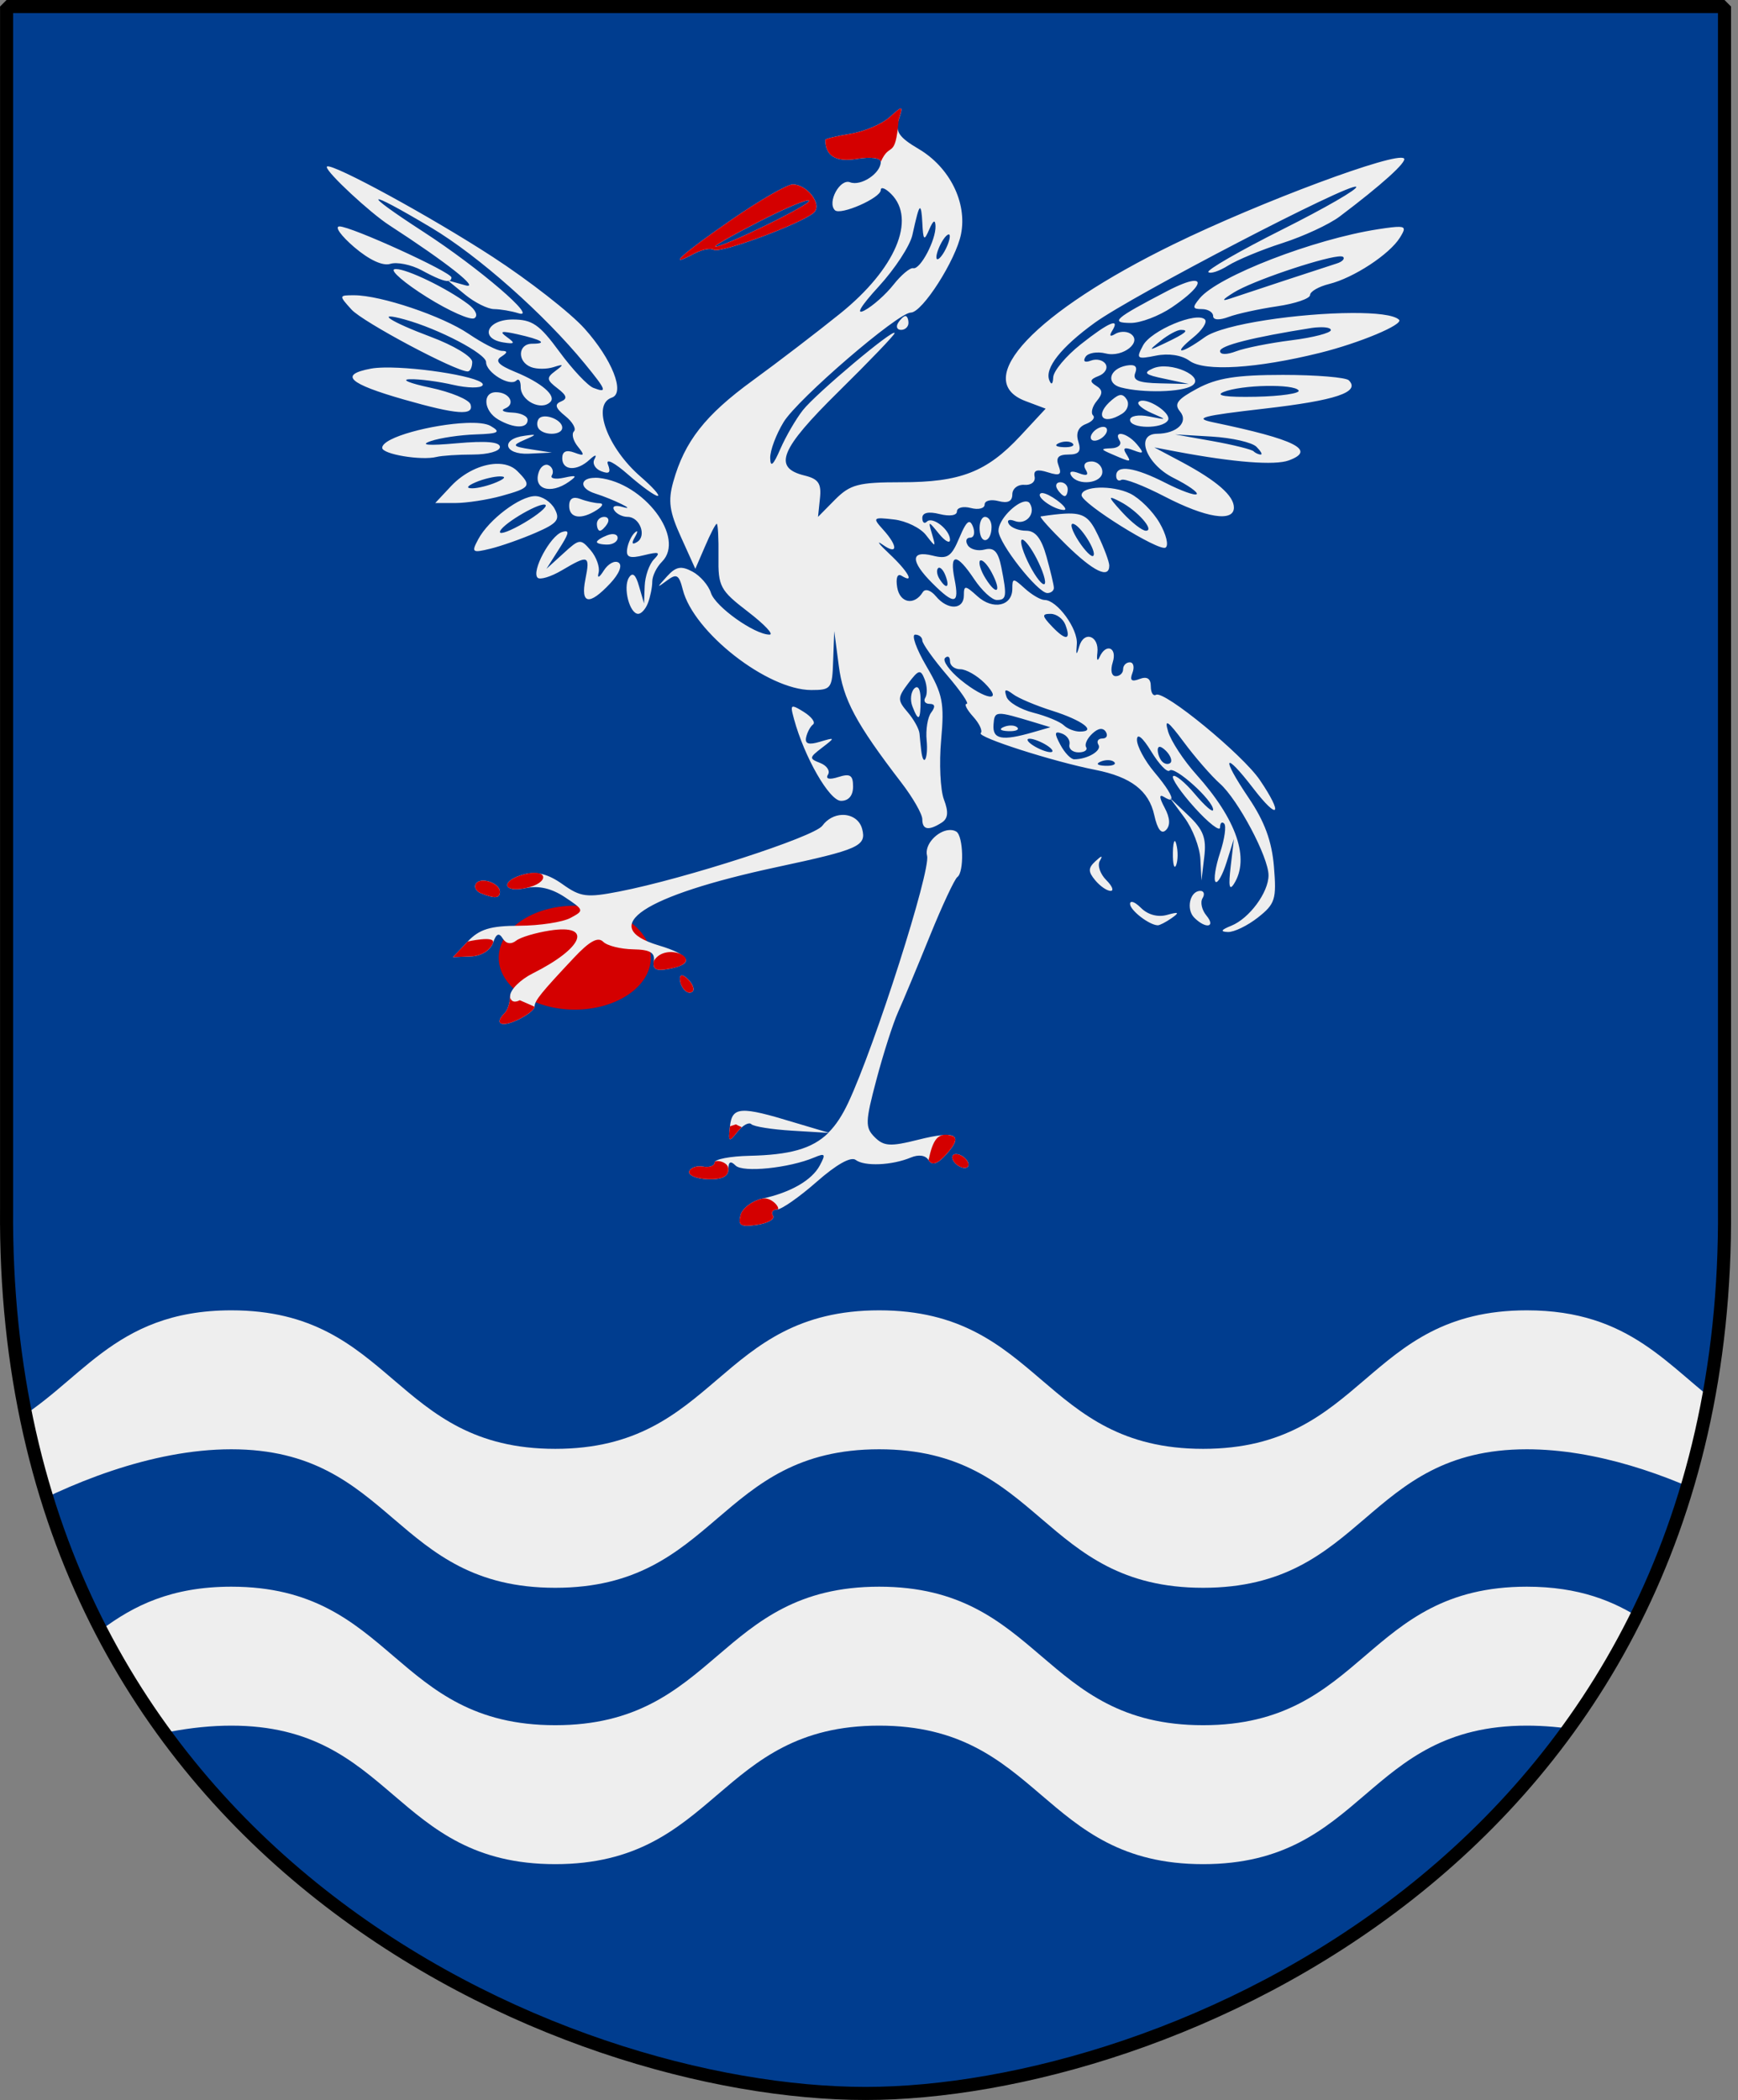
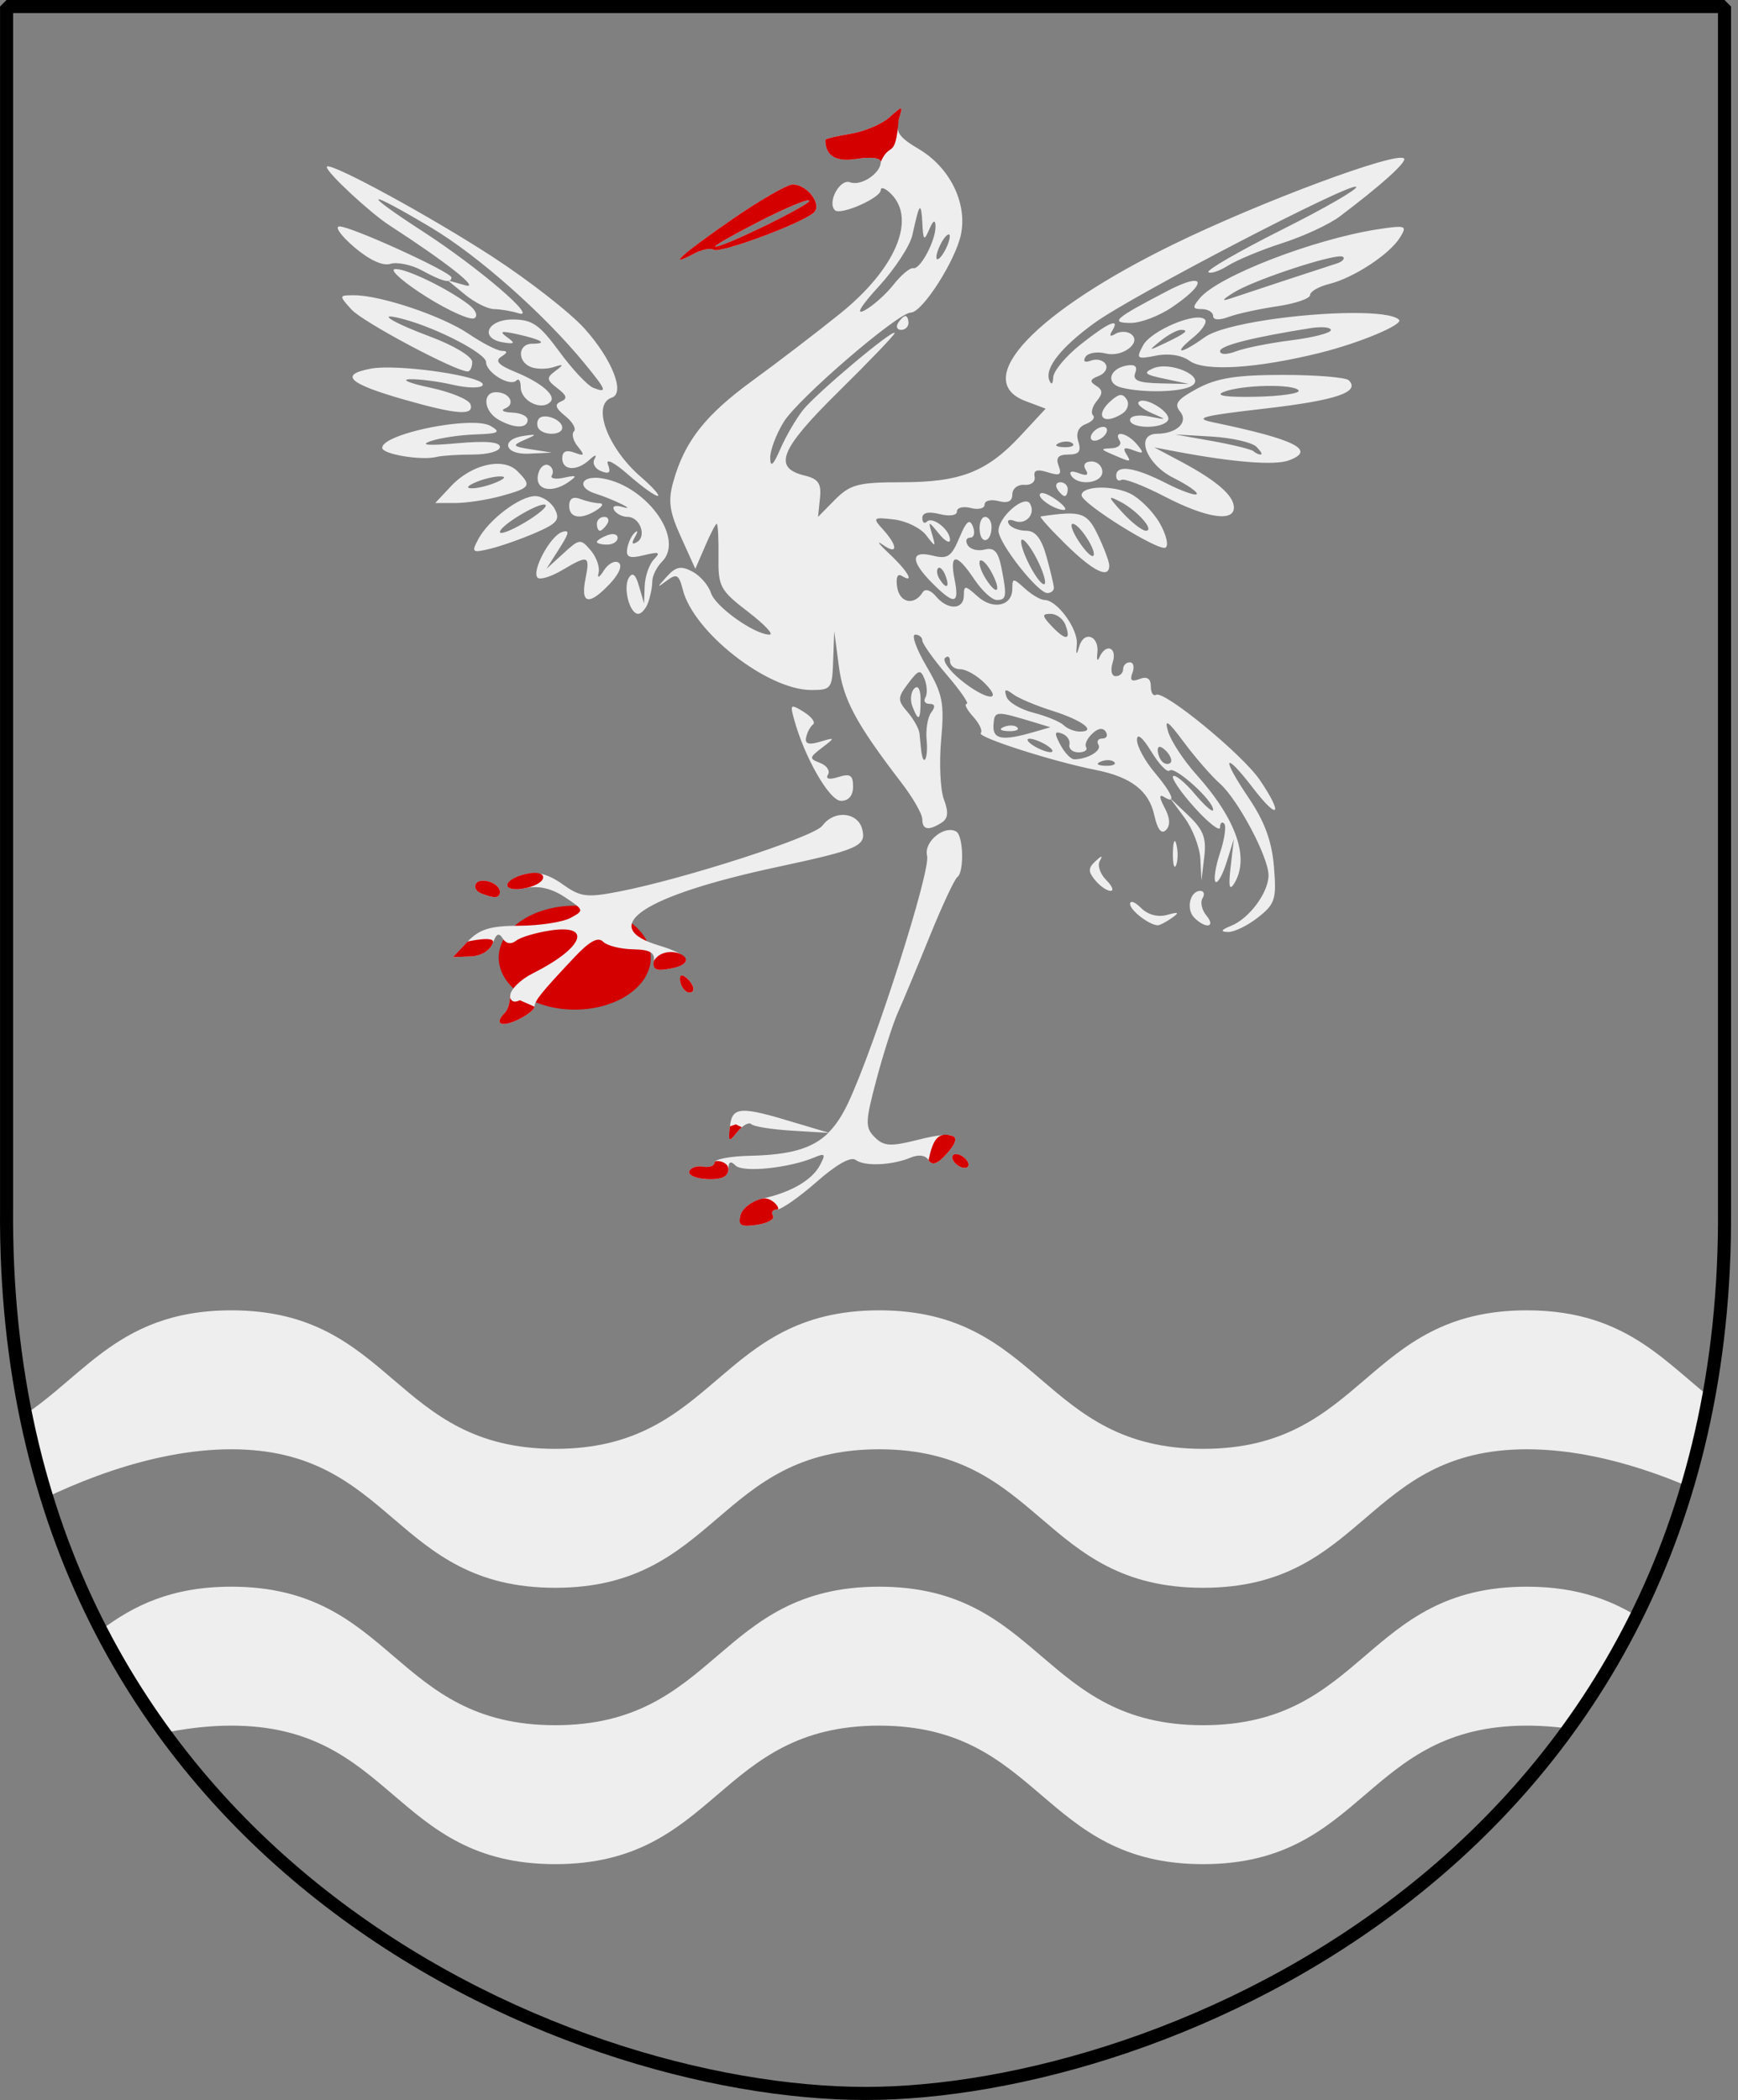
<svg xmlns="http://www.w3.org/2000/svg" version="1.0" width="251" height="303.205" id="svg2">
  <rect width="100%" height="100%" fill="#808080" stroke="none" />
  <defs id="defs4">
    <clipPath id="clipPath3480">
      <path d="M -372.548,459.72 L -248.498,459.72 L -124.447,459.72 L -124.447,633.216 C -123.68,726.937 -204.736,761.036 -248.498,761.036 C -291.491,761.036 -373.315,726.937 -372.548,633.216 L -372.548,459.72 z " style="opacity:0.635;color:#000000;fill:#003d8f;fill-opacity:1;fill-rule:nonzero;stroke:none;stroke-width:1.888;stroke-linecap:round;stroke-linejoin:bevel;marker:none;marker-start:none;marker-mid:none;marker-end:none;stroke-miterlimit:4;stroke-dashoffset:0;stroke-opacity:1;visibility:visible;display:block" id="path3482" />
    </clipPath>
    <clipPath id="clipPath3484">
-       <path d="M -367.622,465.275 L -243.572,465.275 L -119.521,465.275 L -119.521,638.772 C -118.754,732.493 -199.81,766.592 -243.572,766.592 C -286.565,766.592 -368.389,732.493 -367.622,638.772 L -367.622,465.275 z " style="opacity:0.635;color:#000000;fill:#003d8f;fill-opacity:1;fill-rule:nonzero;stroke:none;stroke-width:1.888;stroke-linecap:round;stroke-linejoin:bevel;marker:none;marker-start:none;marker-mid:none;marker-end:none;stroke-miterlimit:4;stroke-dashoffset:0;stroke-opacity:1;visibility:visible;display:block" id="path3486" />
-     </clipPath>
+       </clipPath>
  </defs>
  <g transform="translate(368.572,-464.331)" id="layer1">
    <path d="M -367.622,465.275 L -243.572,465.275 L -119.521,465.275 L -119.521,638.772 C -118.754,732.493 -199.81,766.592 -243.572,766.592 C -286.565,766.592 -368.389,732.493 -367.622,638.772 L -367.622,465.275 z " style="opacity:1;color:#000000;fill:#003d8f;fill-opacity:1;fill-rule:nonzero;stroke:none;stroke-width:1.888;stroke-linecap:round;stroke-linejoin:bevel;marker:none;marker-start:none;marker-mid:none;marker-end:none;stroke-miterlimit:4;stroke-dashoffset:0;stroke-opacity:1;visibility:visible;display:block" clip-path="url(#clipPath3484)" id="Shield" />
    <g transform="translate(-13.689,-18.688)" id="g3462">
      <path d="M -260.714,622.005 C -260.711,626.149 -265.629,629.51 -271.696,629.51 C -277.764,629.51 -282.682,626.149 -282.679,622.005 C -282.682,617.861 -277.764,614.501 -271.696,614.501 C -265.629,614.501 -260.711,617.861 -260.714,622.005 z " transform="translate(-0.179,-0.714)" style="fill:#d40000;fill-opacity:1" id="path3334" />
      <g id="g3330">
        <path d="M -224.777,498.68 C -224.951,498.637 -225.459,499.092 -226.434,499.962 C -227.539,500.948 -230.066,502.013 -232.059,502.337 C -234.052,502.66 -235.684,503.054 -235.684,503.212 C -235.684,505.536 -234.173,506.457 -231.121,505.962 C -229.12,505.637 -227.684,505.81 -227.684,506.399 C -227.684,508.042 -230.543,509.942 -232.121,509.337 C -233.579,508.777 -235.451,512.225 -234.309,513.368 C -233.514,514.163 -227.684,511.605 -227.684,510.462 C -227.684,509.939 -227.009,510.199 -226.184,511.024 C -222.513,514.695 -225.572,521.861 -233.527,528.274 C -236.851,530.953 -242.547,535.314 -246.184,537.962 C -253.06,542.968 -256.022,546.766 -257.652,552.587 C -258.426,555.349 -258.208,556.901 -256.527,560.587 L -254.465,565.149 L -253.059,561.899 C -252.296,560.112 -251.542,558.649 -251.371,558.649 C -251.201,558.649 -251.087,560.765 -251.121,563.337 C -251.18,567.702 -250.911,568.234 -246.871,571.337 C -244.491,573.165 -243.081,574.649 -243.746,574.649 C -245.911,574.649 -251.58,570.62 -252.215,568.618 C -252.556,567.545 -253.744,566.159 -254.871,565.555 C -256.509,564.679 -257.253,564.81 -258.559,566.243 C -260.07,567.902 -260.071,567.968 -258.559,566.837 C -257.172,565.8 -256.821,565.984 -256.277,568.149 C -254.734,574.299 -244.038,582.649 -237.715,582.649 C -234.827,582.649 -234.692,582.436 -234.559,578.399 L -234.402,574.149 L -233.746,579.149 C -233.119,584.011 -231.299,587.438 -224.684,596.055 C -223.038,598.2 -221.684,600.562 -221.684,601.305 C -221.684,602.838 -220.783,602.999 -218.902,601.805 C -217.966,601.212 -217.863,600.291 -218.559,598.462 C -219.085,597.077 -219.268,593.214 -218.965,589.868 C -218.479,584.512 -218.735,583.23 -221.09,579.212 C -222.561,576.701 -223.288,574.649 -222.715,574.649 C -222.142,574.649 -221.684,575.042 -221.684,575.493 C -221.684,575.944 -220.089,578.194 -218.121,580.493 C -216.153,582.792 -214.874,584.649 -215.277,584.649 C -215.681,584.649 -215.251,585.486 -214.34,586.493 C -213.429,587.5 -212.941,588.563 -213.246,588.868 C -213.82,589.441 -202.863,592.963 -196.684,594.18 C -191.557,595.191 -188.961,597.175 -188.184,600.712 C -187.729,602.782 -187.152,603.523 -186.496,602.868 C -185.841,602.213 -185.896,601.122 -186.684,599.649 C -187.478,598.165 -187.51,597.634 -186.777,598.087 C -186.24,598.419 -185.911,598.533 -185.777,598.43 L -185.996,598.149 L -185.746,598.399 C -185.506,598.075 -186.38,596.636 -188.184,594.493 C -189.559,592.859 -190.686,590.757 -190.684,589.837 C -190.681,588.819 -189.869,589.478 -188.621,591.524 C -187.494,593.374 -186.31,594.619 -185.965,594.274 C -185.252,593.561 -179.684,598.572 -179.684,599.93 C -179.684,600.42 -180.865,599.396 -182.309,597.68 C -183.752,595.965 -185.181,594.803 -185.465,595.087 C -185.749,595.37 -184.342,597.433 -182.34,599.649 C -180.338,601.865 -178.684,603.136 -178.684,602.493 C -178.684,601.85 -178.42,601.601 -178.09,601.93 C -177.76,602.26 -178.024,604.151 -178.684,606.149 C -179.343,608.148 -179.638,610.038 -179.34,610.337 C -179.042,610.635 -178.325,609.372 -177.746,607.524 L -176.684,604.149 L -177.152,608.149 C -177.478,610.931 -177.349,611.693 -176.684,610.649 C -174.348,606.986 -176.292,601.334 -182.121,594.837 C -183.942,592.807 -185.772,590.024 -186.184,588.649 C -186.762,586.716 -186.23,587.056 -183.934,590.149 C -182.301,592.349 -179.955,595.049 -178.715,596.149 C -176.081,598.486 -171.684,606.779 -171.684,609.399 C -171.684,611.874 -174.46,615.632 -177.059,616.68 C -178.559,617.286 -178.689,617.542 -177.559,617.587 C -176.67,617.622 -174.725,616.681 -173.215,615.493 C -170.721,613.531 -170.513,612.851 -170.902,608.149 C -171.209,604.453 -172.254,601.627 -174.559,598.212 C -178.604,592.217 -178.139,591.315 -173.871,596.868 C -170.235,601.599 -169.527,600.679 -172.934,595.649 C -175.431,591.962 -186.756,582.66 -187.934,583.337 C -188.346,583.574 -188.684,583.034 -188.684,582.118 C -188.684,580.997 -189.224,580.639 -190.309,581.055 C -191.462,581.498 -191.755,581.262 -191.34,580.18 C -191.021,579.349 -191.182,578.649 -191.715,578.649 C -192.248,578.649 -192.684,579.099 -192.684,579.649 C -192.684,580.199 -193.159,580.649 -193.746,580.649 C -194.359,580.649 -194.548,579.797 -194.184,578.649 C -193.499,576.492 -195.174,575.834 -196.09,577.899 C -196.395,578.587 -196.524,578.317 -196.402,577.274 C -196.114,574.798 -198.354,574.025 -199.027,576.368 C -199.421,577.737 -199.512,577.649 -199.371,576.024 C -199.18,573.817 -202.225,569.649 -204.027,569.649 C -204.586,569.649 -205.865,568.903 -206.871,567.993 C -208.574,566.452 -208.684,566.454 -208.684,568.024 C -208.684,570.533 -211.478,571.143 -213.715,569.118 C -215.492,567.509 -215.684,567.494 -215.684,568.993 C -215.684,571.078 -218.022,571.158 -219.715,569.118 C -220.454,568.227 -221.277,567.967 -221.621,568.524 C -222.838,570.493 -224.927,570.101 -225.309,567.837 C -225.54,566.465 -225.279,565.781 -224.684,566.149 C -222.705,567.372 -223.736,565.521 -226.434,562.993 C -227.946,561.576 -228.396,560.963 -227.434,561.649 C -225.219,563.227 -225.162,561.899 -227.34,559.493 C -228.912,557.756 -228.822,557.67 -225.777,558.024 C -224.017,558.229 -221.952,559.243 -221.152,560.274 C -219.745,562.089 -219.712,562.084 -220.277,560.149 C -220.854,558.177 -220.837,558.172 -219.277,560.087 C -218.408,561.154 -217.684,561.55 -217.684,560.962 C -217.684,559.504 -220.213,557.522 -221.027,558.337 C -221.389,558.699 -221.684,558.458 -221.684,557.805 C -221.684,557.04 -220.798,556.838 -219.184,557.243 C -217.747,557.603 -216.684,557.451 -216.684,556.868 C -216.684,556.31 -215.784,556.08 -214.684,556.368 C -213.584,556.656 -212.684,556.431 -212.684,555.868 C -212.684,555.305 -211.784,555.08 -210.684,555.368 C -209.338,555.72 -208.684,555.412 -208.684,554.399 C -208.684,553.571 -207.896,552.948 -206.934,553.024 C -205.962,553.101 -205.312,552.573 -205.465,551.837 C -205.659,550.901 -205.095,550.724 -203.559,551.212 C -201.823,551.763 -201.502,551.563 -201.996,550.274 C -202.442,549.113 -202.054,548.649 -200.59,548.649 C -199.052,548.649 -198.701,548.196 -199.152,546.774 C -199.543,545.544 -199.152,544.663 -198.059,544.243 C -197.139,543.89 -196.679,543.342 -197.027,542.993 C -197.376,542.644 -197.144,541.711 -196.496,540.93 C -195.588,539.836 -195.61,539.317 -196.59,538.712 C -197.558,538.114 -197.471,537.787 -196.215,537.305 C -195.309,536.958 -194.849,536.178 -195.215,535.587 C -195.58,534.995 -196.542,534.781 -197.34,535.087 C -198.21,535.421 -198.518,535.197 -198.121,534.555 C -197.758,533.967 -196.436,533.741 -195.184,534.055 C -192.682,534.683 -189.794,532.329 -191.652,531.18 C -192.229,530.824 -193.205,530.851 -193.84,531.243 C -194.555,531.685 -194.72,531.521 -194.277,530.805 C -193.043,528.808 -194.775,529.548 -198.809,532.743 C -200.95,534.439 -202.734,536.577 -202.777,537.493 C -202.825,538.491 -203.043,538.664 -203.34,537.93 C -204.05,536.178 -201.646,533.144 -196.777,529.618 C -191.36,525.693 -159.756,509.264 -159.027,509.993 C -158.724,510.297 -163.518,513.057 -169.684,516.149 C -175.85,519.242 -180.656,522.02 -180.371,522.305 C -180.086,522.591 -178.813,522.175 -177.527,521.368 C -176.242,520.561 -172.709,519.088 -169.684,518.118 C -166.659,517.148 -162.935,515.429 -161.402,514.274 C -155.316,509.689 -151.65,506.37 -152.121,505.899 C -153.183,504.838 -172.844,512.159 -185.371,518.274 C -205.424,528.063 -214.744,537.924 -206.777,540.93 L -203.871,542.024 L -207.527,545.962 C -212.378,551.173 -216.205,552.649 -224.715,552.649 C -230.924,552.649 -232.092,552.964 -234.277,555.149 L -236.746,557.649 L -236.465,554.962 C -236.236,552.826 -236.692,552.168 -238.684,551.68 C -243.317,550.547 -242.252,547.906 -233.777,539.555 C -229.33,535.174 -225.684,531.382 -225.684,531.118 C -225.684,530.3 -237.036,539.831 -238.934,542.243 C -239.921,543.498 -241.391,546.013 -242.184,547.837 C -243.21,550.2 -243.627,550.574 -243.652,549.149 C -243.672,548.049 -242.788,545.722 -241.715,543.962 C -239.672,540.612 -225.193,528.149 -223.34,528.149 C -221.682,528.149 -216.833,520.558 -216.09,516.805 C -215.192,512.266 -217.734,507.168 -222.215,504.524 C -225.052,502.85 -225.623,502.02 -225.09,500.305 C -224.768,499.27 -224.604,498.724 -224.777,498.68 z M -185.746,598.399 C -185.755,598.411 -185.766,598.422 -185.777,598.43 L -183.84,601.055 C -182.653,602.642 -181.615,605.342 -181.527,607.055 L -181.371,610.149 L -180.965,606.743 C -180.634,604.024 -181.093,602.818 -183.277,600.743 L -185.746,598.399 z M -307.652,507.055 C -307.681,507.07 -307.684,507.117 -307.684,507.149 C -307.684,507.936 -301.461,513.723 -298.684,515.524 C -290.327,520.943 -285.423,524.819 -287.684,524.212 L -290.027,523.555 C -290.057,523.563 -290.087,523.583 -290.121,523.587 L -287.684,525.587 C -286.309,526.709 -284.445,527.637 -283.527,527.649 C -282.61,527.661 -281.035,527.926 -280.027,528.243 C -276.955,529.211 -285.723,521.683 -293.684,516.524 C -302.929,510.533 -302.247,510.137 -292.59,515.899 C -285.769,519.969 -276.274,528.393 -270.434,535.524 C -267.281,539.374 -267.124,539.815 -269.184,539.024 C -270.004,538.71 -272.214,536.361 -274.09,533.805 C -276.971,529.881 -278.012,529.149 -280.84,529.149 C -284.568,529.149 -285.684,531.906 -282.184,532.462 C -280.515,532.727 -280.432,532.585 -281.684,531.68 C -282.832,530.851 -282.48,530.761 -280.184,531.274 C -276.626,532.07 -275.71,532.649 -278.027,532.649 C -280.102,532.649 -280.219,535.243 -278.184,536.024 C -277.359,536.341 -275.896,536.334 -274.934,536.024 C -273.446,535.546 -273.409,535.64 -274.684,536.587 C -275.998,537.562 -275.951,537.878 -274.371,539.087 C -273.017,540.123 -272.893,540.589 -273.871,540.993 C -274.838,541.392 -274.676,541.935 -273.246,543.087 C -272.186,543.941 -271.629,544.938 -271.996,545.305 C -272.364,545.673 -272.116,546.652 -271.434,547.493 C -270.393,548.775 -270.466,548.918 -271.934,548.368 C -273.104,547.93 -273.684,548.199 -273.684,549.18 C -273.684,550.977 -271.573,551.095 -269.746,549.399 C -268.933,548.644 -268.64,548.614 -269.027,549.305 C -269.38,549.935 -268.942,550.717 -268.059,551.055 C -266.875,551.51 -266.63,551.254 -267.09,550.055 C -267.442,549.138 -266.154,549.798 -264.152,551.555 C -262.201,553.269 -260.296,554.633 -259.902,554.618 C -259.509,554.603 -260.608,553.366 -262.34,551.868 C -267.176,547.686 -269.471,541.412 -266.527,540.43 C -264.556,539.773 -266.489,534.892 -270.465,530.462 C -272.514,528.18 -278.472,523.53 -283.715,520.118 C -292.693,514.276 -306.782,506.604 -307.652,507.055 z M -290.121,523.587 L -290.184,523.524 L -290.027,523.555 C -289.804,523.498 -289.684,523.347 -289.684,523.087 C -289.684,522.3 -304.258,515.662 -305.871,515.712 C -306.595,515.734 -305.619,517.084 -303.715,518.712 C -301.579,520.537 -299.604,521.46 -298.527,521.118 C -297.567,520.813 -295.501,521.223 -293.965,522.055 C -291.947,523.15 -290.72,523.656 -290.121,523.587 z M -240.402,509.649 C -241.208,509.649 -245.2,511.956 -249.277,514.774 C -256.469,519.746 -258.783,521.86 -254.652,519.649 C -253.541,519.054 -252.275,518.799 -251.809,519.087 C -250.864,519.67 -238.8,515.172 -237.309,513.68 C -236.128,512.5 -238.323,509.649 -240.402,509.649 z M -238.277,511.962 C -238.157,511.944 -238.058,511.962 -238.027,511.993 C -237.576,512.444 -250.374,518.709 -251.559,518.618 C -251.909,518.591 -249.108,516.989 -245.34,515.055 C -242.043,513.363 -239.123,512.087 -238.277,511.962 z M -222.027,513.087 C -221.865,513.065 -221.752,513.773 -221.684,515.149 C -221.554,517.753 -221.43,517.885 -220.684,516.149 C -220.117,514.83 -219.814,514.66 -219.777,515.649 C -219.703,517.666 -221.977,521.98 -222.996,521.743 C -223.445,521.639 -224.733,522.711 -225.84,524.118 C -226.947,525.525 -228.833,527.205 -230.027,527.837 C -231.377,528.551 -230.584,527.223 -227.965,524.368 C -225.646,521.84 -223.463,518.507 -223.121,516.962 C -222.545,514.356 -222.237,513.115 -222.027,513.087 z M -152.809,515.774 C -153.378,515.76 -154.351,515.883 -155.871,516.118 C -165.213,517.563 -178.974,522.897 -181.621,526.087 C -182.717,527.408 -182.671,527.649 -181.309,527.649 C -180.416,527.649 -179.684,528.113 -179.684,528.649 C -179.684,529.243 -178.802,529.285 -177.434,528.774 C -176.196,528.313 -173.046,527.627 -170.434,527.243 C -167.821,526.859 -165.684,526.124 -165.684,525.618 C -165.684,525.112 -164.446,524.4 -162.934,524.024 C -159.399,523.146 -154.223,519.752 -152.715,517.337 C -152.025,516.232 -151.859,515.799 -152.809,515.774 z M -217.871,516.868 C -217.766,516.865 -217.715,516.943 -217.715,517.149 C -217.715,517.699 -218.151,518.824 -218.684,519.649 C -219.217,520.474 -219.652,520.699 -219.652,520.149 C -219.652,519.599 -219.217,518.474 -218.684,517.649 C -218.351,517.134 -218.046,516.872 -217.871,516.868 z M -161.652,520.055 C -161.251,520.01 -160.988,520.033 -160.902,520.118 C -160.632,520.388 -161.043,520.814 -161.809,521.055 C -163.579,521.614 -174.54,525.223 -177.184,526.118 C -178.551,526.581 -178.393,526.304 -176.684,525.243 C -174.017,523.588 -164.46,520.374 -161.652,520.055 z M -297.684,521.868 C -297.793,521.867 -297.862,521.875 -297.934,521.899 C -298.542,522.102 -296.426,523.922 -293.215,525.93 C -290.004,527.939 -286.918,529.3 -286.371,528.962 C -285.801,528.61 -286.187,527.748 -287.277,526.93 C -290.381,524.604 -296.045,521.882 -297.684,521.868 z M -182.652,523.587 C -183.368,523.682 -184.615,524.157 -186.34,525.055 C -193.939,529.015 -194.641,529.631 -191.59,529.649 C -190.159,529.658 -187.479,528.637 -185.652,527.399 C -181.999,524.924 -181.079,523.377 -182.652,523.587 z M -303.746,525.649 C -305.958,525.649 -305.958,525.683 -304.121,527.712 C -302.491,529.513 -289.096,536.649 -287.34,536.649 C -286.985,536.649 -286.684,536.032 -286.684,535.274 C -286.684,534.506 -289.338,532.9 -292.684,531.649 C -298.578,529.445 -300.855,527.933 -296.434,529.149 C -291.516,530.502 -284.684,534.084 -284.684,535.305 C -284.684,536.808 -281.242,538.895 -280.309,537.962 C -279.961,537.614 -279.684,538.028 -279.684,538.899 C -279.684,540.891 -276.732,542.385 -275.402,541.055 C -274.501,540.154 -276.694,538.267 -280.496,536.712 C -282.886,535.734 -283.445,535.126 -282.496,534.524 C -281.563,533.932 -281.548,533.691 -282.402,533.68 C -283.066,533.672 -285.232,532.557 -287.215,531.212 C -290.988,528.652 -299.892,525.649 -303.746,525.649 z M -159.621,528.212 C -167.081,528.24 -178.197,529.76 -180.902,531.712 C -184.389,534.227 -185.649,534.248 -182.559,531.743 C -181.26,530.69 -180.496,529.526 -180.871,529.149 C -182.051,527.964 -188.651,530.735 -189.809,532.899 C -190.836,534.819 -190.711,534.923 -187.934,534.368 C -186.11,534.003 -184.219,534.292 -183.09,535.118 C -180.922,536.703 -173.389,536.23 -164.246,533.962 C -158.546,532.548 -152.118,529.858 -152.84,529.18 C -153.596,528.471 -156.23,528.199 -159.621,528.212 z M -224.121,528.649 C -224.364,528.649 -224.844,529.099 -225.184,529.649 C -225.524,530.199 -225.329,530.649 -224.746,530.649 C -224.164,530.649 -223.684,530.199 -223.684,529.649 C -223.684,529.099 -223.879,528.649 -224.121,528.649 z M -164.371,530.274 C -163.385,530.232 -162.684,530.373 -162.684,530.68 C -162.684,531.091 -165.245,531.759 -168.371,532.149 C -171.498,532.54 -175.098,533.259 -176.371,533.743 C -177.734,534.261 -178.684,534.244 -178.684,533.712 C -178.684,532.912 -173.963,531.715 -165.434,530.368 C -165.056,530.308 -164.7,530.288 -164.371,530.274 z M -184.34,530.649 C -183.069,530.649 -183.623,531.129 -186.684,532.587 C -189.041,533.709 -189.077,533.678 -187.246,532.212 C -186.179,531.356 -184.877,530.649 -184.34,530.649 z M -191.434,535.743 C -191.639,535.729 -191.908,535.746 -192.215,535.805 C -194.694,536.286 -195.212,538.387 -192.996,538.962 C -189.797,539.791 -184.235,539.654 -182.746,538.712 C -180.692,537.412 -185.877,535.108 -188.371,536.212 C -189.847,536.865 -189.532,537.122 -186.684,537.712 L -183.184,538.462 L -187.34,538.368 C -190.478,538.303 -191.344,537.937 -190.934,536.868 C -190.658,536.151 -190.817,535.784 -191.434,535.743 z M -299.434,536.087 C -300.165,536.103 -300.812,536.15 -301.309,536.243 C -305.956,537.115 -304.584,538.409 -296.527,540.712 C -288.874,542.899 -286.39,543.066 -286.934,541.399 C -287.158,540.712 -289.762,539.627 -292.746,538.993 C -295.73,538.359 -297.059,537.814 -295.684,537.774 C -294.309,537.734 -291.499,538.107 -289.434,538.587 C -287.368,539.066 -285.454,539.086 -285.184,538.649 C -284.521,537.577 -294.313,535.973 -299.434,536.087 z M -169.59,537.149 C -176.353,537.149 -179.155,537.607 -181.965,539.118 C -184.854,540.672 -185.372,541.338 -184.465,542.43 C -183.194,543.962 -184.897,545.621 -187.777,545.649 C -191.005,545.681 -189.383,550.033 -185.402,552.024 C -183.317,553.068 -181.814,554.123 -182.059,554.368 C -182.303,554.613 -184.327,553.881 -186.559,552.743 C -191.009,550.472 -193.684,550.072 -193.684,551.712 C -193.684,552.294 -193.346,552.557 -192.934,552.305 C -192.521,552.054 -189.709,553.143 -186.684,554.712 C -180.724,557.802 -176.684,558.441 -176.684,556.305 C -176.684,554.592 -179.121,552.461 -184.184,549.743 L -188.184,547.618 L -184.871,548.243 C -176.651,549.786 -170.762,550.239 -168.746,549.493 C -164.748,548.014 -167.77,546.475 -179.684,543.993 C -182.576,543.39 -181.31,543.059 -172.309,542.024 C -161.964,540.835 -158.381,539.641 -160.09,537.93 C -160.511,537.509 -164.783,537.149 -169.59,537.149 z M -172.027,538.743 C -169.712,538.699 -167.641,538.908 -167.34,539.399 C -167.087,539.812 -169.87,540.231 -173.527,540.305 C -177.804,540.392 -179.47,540.142 -178.184,539.618 C -176.904,539.096 -174.342,538.787 -172.027,538.743 z M -283.246,539.649 C -285.26,539.649 -285.045,542.357 -282.934,543.587 C -280.676,544.902 -278.684,544.922 -278.684,543.649 C -278.684,543.099 -279.696,542.63 -280.934,542.587 C -282.171,542.543 -282.625,542.272 -281.934,541.993 C -280.358,541.358 -281.313,539.649 -283.246,539.649 z M -193.027,540.055 C -193.358,540.057 -193.743,540.299 -194.277,540.743 C -196.914,542.931 -195.702,544.576 -192.809,542.743 C -192.051,542.263 -191.758,541.35 -192.152,540.712 C -192.424,540.272 -192.697,540.054 -193.027,540.055 z M -189.965,540.868 C -190.157,540.883 -190.322,540.944 -190.434,541.055 C -190.742,541.363 -189.907,542.075 -188.59,542.649 C -186.266,543.663 -186.266,543.675 -188.934,543.149 C -190.489,542.843 -191.684,543.073 -191.684,543.649 C -191.684,544.936 -187.004,544.988 -186.215,543.712 C -185.648,542.794 -188.618,540.761 -189.965,540.868 z M -276.34,543.149 C -276.692,543.18 -276.965,543.303 -277.121,543.555 C -277.399,544.005 -277.348,544.673 -276.996,545.024 C -276.043,545.977 -273.684,545.8 -273.684,544.774 C -273.684,543.854 -275.285,543.058 -276.34,543.149 z M -287.559,544.087 C -292.334,544.275 -299.684,546.143 -299.684,547.68 C -299.684,548.603 -294.039,549.545 -291.84,548.993 C -291.107,548.809 -288.745,548.649 -286.59,548.649 C -284.411,548.649 -282.684,548.166 -282.684,547.555 C -282.684,546.815 -284.72,546.645 -288.934,547.024 C -293.045,547.394 -294.328,547.281 -292.684,546.712 C -291.309,546.236 -288.384,545.815 -286.184,545.743 C -282.843,545.634 -282.497,545.414 -284.027,544.524 C -284.683,544.143 -285.967,544.024 -287.559,544.087 z M -195.559,544.649 C -196.109,544.649 -196.844,545.099 -197.184,545.649 C -197.524,546.199 -197.359,546.649 -196.809,546.649 C -196.259,546.649 -195.524,546.199 -195.184,545.649 C -194.844,545.099 -195.009,544.649 -195.559,544.649 z M -193.184,545.68 C -193.484,545.748 -193.553,546.051 -193.184,546.649 C -192.844,547.199 -193.376,547.704 -194.371,547.743 C -195.986,547.806 -195.969,547.882 -194.184,548.649 C -191.478,549.812 -191.454,549.825 -192.277,548.493 C -192.775,547.688 -192.457,547.547 -191.215,548.024 C -189.689,548.61 -189.615,548.468 -190.684,547.18 C -191.555,546.131 -192.683,545.567 -193.184,545.68 z M -185.184,545.743 L -179.871,546.055 C -176.951,546.23 -174.061,546.897 -173.434,547.524 C -172.806,548.152 -172.515,548.649 -172.809,548.649 C -173.102,548.649 -173.575,548.445 -173.84,548.18 C -174.105,547.916 -176.757,547.249 -179.746,546.712 L -185.184,545.743 z M -278.09,545.805 C -278.312,545.821 -278.643,545.874 -279.09,545.93 C -282.629,546.376 -282.13,548.686 -278.527,548.524 L -275.184,548.368 L -278.184,547.899 C -280.867,547.48 -280.973,547.336 -279.184,546.555 C -277.784,545.944 -277.424,545.76 -278.09,545.805 z M -200.777,546.774 C -200.43,546.789 -200.131,546.889 -199.965,547.055 C -199.633,547.388 -200.223,547.63 -201.277,547.587 C -202.442,547.539 -202.669,547.281 -201.871,546.962 C -201.51,546.817 -201.125,546.76 -200.777,546.774 z M -197.246,549.649 C -198.182,549.649 -198.524,550.135 -198.09,550.837 C -197.599,551.63 -197.926,551.783 -199.09,551.337 C -200.109,550.946 -200.547,551.093 -200.184,551.68 C -199.222,553.236 -195.684,552.814 -195.684,551.149 C -195.684,550.324 -196.389,549.649 -197.246,549.649 z M -283.309,549.993 C -285.396,550.087 -287.887,551.232 -289.746,553.212 L -292.027,555.649 L -289.121,555.649 C -287.513,555.646 -284.496,555.191 -282.434,554.618 C -278.234,553.452 -278.045,553.163 -280.184,551.024 C -280.94,550.268 -282.057,549.937 -283.309,549.993 z M -275.965,550.118 C -276.373,550.129 -276.806,550.479 -277.027,551.055 C -278.012,553.621 -275.427,554.515 -272.684,552.555 C -271.479,551.695 -271.625,551.597 -273.434,551.993 C -274.672,552.264 -275.468,552.11 -275.184,551.649 C -274.899,551.189 -275.057,550.553 -275.559,550.243 C -275.684,550.166 -275.829,550.114 -275.965,550.118 z M -282.684,551.805 C -281.738,551.805 -281.923,552.108 -283.184,552.649 C -284.284,553.122 -285.859,553.524 -286.684,553.524 C -287.629,553.524 -287.444,553.191 -286.184,552.649 C -285.084,552.177 -283.509,551.805 -282.684,551.805 z M -269.309,552.024 C -271.14,552.173 -271.163,553.571 -268.934,554.274 C -266.32,555.099 -262.738,556.863 -264.996,556.212 C -266.037,555.912 -266.536,556.11 -266.184,556.68 C -265.848,557.224 -264.98,557.649 -264.246,557.649 C -262.494,557.649 -261.447,560.394 -262.871,561.274 C -263.602,561.726 -263.72,561.479 -263.184,560.555 C -262.735,559.783 -262.744,559.502 -263.215,559.93 C -263.686,560.359 -264.183,561.416 -264.309,562.274 C -264.487,563.49 -263.954,563.695 -261.871,563.18 C -259.715,562.648 -259.426,562.75 -260.434,563.774 C -261.121,564.473 -261.723,566.215 -261.777,567.618 L -261.871,570.149 L -262.59,567.68 C -263.065,565.972 -263.529,565.574 -264.059,566.43 C -264.941,567.857 -263.956,571.649 -262.715,571.649 C -262.261,571.649 -261.643,570.957 -261.309,570.087 C -260.975,569.217 -260.684,567.812 -260.684,566.993 C -260.684,566.174 -260.054,564.894 -259.277,564.118 C -255.857,560.698 -261.865,552.721 -268.402,552.024 C -268.736,551.989 -269.047,552.003 -269.309,552.024 z M -201.746,552.649 C -202.329,552.649 -202.524,553.099 -202.184,553.649 C -201.844,554.199 -201.364,554.649 -201.121,554.649 C -200.879,554.649 -200.684,554.199 -200.684,553.649 C -200.684,553.099 -201.164,552.649 -201.746,552.649 z M -196.152,553.43 C -197.586,553.482 -198.684,553.867 -198.684,554.524 C -198.684,555.72 -187.522,562.682 -186.559,562.087 C -186.065,561.782 -186.463,560.156 -187.434,558.493 C -188.405,556.83 -190.309,554.939 -191.684,554.274 C -192.95,553.662 -194.719,553.379 -196.152,553.43 z M -204.309,554.212 C -204.464,554.196 -204.588,554.24 -204.652,554.305 C -205.203,554.856 -202.628,556.627 -201.246,556.649 C -200.729,556.658 -201.179,556.023 -202.246,555.243 C -203.046,554.658 -203.844,554.258 -204.309,554.212 z M -277.59,554.649 C -279.81,554.649 -284.299,558.047 -285.809,560.868 C -286.83,562.775 -286.707,562.889 -284.059,562.243 C -282.487,561.86 -279.529,560.814 -277.496,559.93 C -274.386,558.578 -273.952,558.035 -274.777,556.493 C -275.317,555.486 -276.584,554.649 -277.59,554.649 z M -271.777,554.899 C -272.368,554.877 -272.684,555.265 -272.684,556.055 C -272.684,557.857 -270.942,558.108 -268.684,556.649 C -267.823,556.093 -267.67,555.689 -268.34,555.68 C -268.983,555.672 -270.22,555.389 -271.09,555.055 C -271.349,554.956 -271.581,554.907 -271.777,554.899 z M -194.434,554.93 C -194.366,554.831 -193.903,555.04 -193.09,555.462 C -190.603,556.753 -188.06,559.649 -189.402,559.649 C -189.924,559.649 -191.444,558.474 -192.777,557.024 C -193.994,555.701 -194.521,555.058 -194.434,554.93 z M -206.871,555.43 C -208.221,555.603 -210.684,558.038 -210.684,559.649 C -210.684,561.426 -205.017,568.649 -203.621,568.649 C -203.111,568.649 -202.681,568.312 -202.684,567.899 C -202.687,567.487 -203.173,565.462 -203.746,563.399 C -204.481,560.752 -205.347,559.649 -206.684,559.649 C -207.725,559.649 -208.848,559.224 -209.184,558.68 C -209.525,558.128 -209.15,557.932 -208.34,558.243 C -206.708,558.869 -205.244,557.182 -206.152,555.712 C -206.302,555.47 -206.56,555.391 -206.871,555.43 z M -276.246,555.868 C -276.168,555.876 -276.129,555.892 -276.09,555.93 C -275.83,556.191 -277.204,557.343 -279.152,558.493 C -281.101,559.643 -282.684,560.25 -282.684,559.837 C -282.684,558.917 -277.413,555.752 -276.246,555.868 z M -201.059,557.18 C -201.984,557.23 -203.129,557.359 -204.59,557.587 C -204.815,557.622 -203.178,559.449 -200.934,561.649 C -196.961,565.543 -194.684,566.642 -194.684,564.68 C -194.684,564.149 -195.415,562.18 -196.309,560.305 C -197.51,557.786 -198.283,557.031 -201.059,557.18 z M -267.621,557.649 C -268.204,557.649 -268.684,558.099 -268.684,558.649 C -268.684,559.199 -268.489,559.649 -268.246,559.649 C -268.004,559.649 -267.524,559.199 -267.184,558.649 C -266.844,558.099 -267.039,557.649 -267.621,557.649 z M -212.621,557.649 C -213.137,557.649 -213.482,558.525 -213.402,559.587 C -213.238,561.767 -211.684,561.314 -211.684,559.087 C -211.684,558.294 -212.105,557.649 -212.621,557.649 z M -214.934,558.399 C -215.277,558.431 -215.7,559.158 -216.34,560.68 C -217.489,563.413 -218.056,563.777 -220.184,563.243 C -223.394,562.437 -223.428,564.03 -220.246,567.212 C -217.029,570.429 -216.299,570.291 -217.027,566.649 C -217.791,562.831 -216.734,562.831 -214.184,566.649 C -213.084,568.296 -211.621,569.648 -210.934,569.649 C -209.516,569.652 -209.435,569.113 -210.277,564.899 C -210.729,562.639 -211.341,562.017 -212.684,562.368 C -213.666,562.625 -214.752,562.341 -215.121,561.743 C -215.491,561.145 -215.343,560.649 -214.777,560.649 C -214.212,560.649 -214.033,559.937 -214.371,559.055 C -214.546,558.6 -214.728,558.38 -214.934,558.399 z M -199.965,558.649 C -198.991,558.649 -196.403,562.681 -196.996,563.274 C -197.235,563.513 -198.178,562.573 -199.09,561.18 C -200.002,559.788 -200.395,558.649 -199.965,558.649 z M -273.34,559.743 C -273.444,559.759 -273.573,559.79 -273.715,559.837 C -275.419,560.394 -278.163,565.513 -277.246,566.43 C -276.904,566.772 -275.327,566.302 -273.746,565.368 C -269.89,563.09 -269.643,563.166 -270.34,566.649 C -271.064,570.269 -269.809,570.501 -266.777,567.274 C -265.442,565.853 -264.957,564.615 -265.559,564.243 C -266.116,563.898 -267.068,564.425 -267.684,565.399 C -268.35,566.454 -268.657,566.576 -268.434,565.712 C -268.227,564.913 -268.752,563.44 -269.59,562.462 C -271.042,560.766 -271.204,560.804 -273.527,562.93 L -275.965,565.149 L -274.121,562.243 C -272.858,560.271 -272.615,559.629 -273.34,559.743 z M -266.59,560.149 C -266.769,560.169 -266.977,560.226 -267.184,560.305 C -268.009,560.622 -268.684,561.058 -268.684,561.274 C -268.684,561.49 -268.009,561.649 -267.184,561.649 C -266.359,561.649 -265.684,561.213 -265.684,560.68 C -265.684,560.281 -266.052,560.09 -266.59,560.149 z M -207.215,560.93 C -206.833,561.002 -205.977,562.116 -205.184,563.649 C -204.278,565.401 -203.752,567.062 -204.027,567.337 C -204.303,567.612 -205.278,566.401 -206.184,564.649 C -207.09,562.897 -207.615,561.237 -207.34,560.962 C -207.306,560.927 -207.269,560.92 -207.215,560.93 z M -213.215,563.93 C -212.884,563.912 -212.243,564.604 -211.684,565.649 C -210.172,568.473 -210.892,569.193 -212.559,566.524 C -213.264,565.396 -213.609,564.23 -213.34,563.962 C -213.306,563.928 -213.262,563.933 -213.215,563.93 z M -219.309,564.993 C -219.037,564.921 -218.625,565.375 -218.34,566.118 C -217.664,567.88 -218.229,568.182 -219.215,566.587 C -219.578,566 -219.665,565.318 -219.402,565.055 C -219.37,565.023 -219.348,565.003 -219.309,564.993 z M -203.152,571.649 C -202.31,571.649 -201.353,572.363 -201.027,573.212 C -200.16,575.472 -200.94,575.582 -202.934,573.493 C -204.414,571.942 -204.448,571.649 -203.152,571.649 z M -217.996,577.837 C -217.807,577.858 -217.684,578.092 -217.684,578.493 C -217.684,579.135 -217.009,579.649 -216.184,579.649 C -215.359,579.649 -213.784,580.549 -212.684,581.649 C -209.846,584.487 -212.546,584.128 -216.152,581.18 C -217.781,579.85 -218.793,578.415 -218.402,578.024 C -218.256,577.878 -218.11,577.824 -217.996,577.837 z M -222.184,580.087 C -221.856,580.01 -221.633,580.354 -221.34,581.118 C -220.979,582.06 -220.937,583.243 -221.246,583.743 C -221.555,584.243 -221.271,584.649 -220.621,584.649 C -219.837,584.649 -219.774,585.07 -220.402,585.899 C -220.924,586.587 -221.204,588.387 -221.059,589.899 C -220.803,592.55 -221.53,593.944 -221.84,591.399 C -221.924,590.712 -222.03,589.607 -222.09,588.93 C -222.15,588.254 -222.927,586.867 -223.809,585.837 C -225.283,584.115 -225.288,583.766 -223.715,581.68 C -222.952,580.668 -222.512,580.164 -222.184,580.087 z M -222.465,582.243 C -222.576,582.233 -222.704,582.295 -222.84,582.43 C -223.339,582.93 -223.473,584.076 -223.121,584.993 C -222.234,587.306 -221.934,587.084 -221.934,584.087 C -221.934,582.93 -222.133,582.274 -222.465,582.243 z M -209.621,582.712 C -209.477,582.652 -209.129,582.835 -208.59,583.243 C -207.813,583.831 -205.268,584.903 -202.902,585.649 C -198.577,587.014 -196.407,588.649 -198.934,588.649 C -199.681,588.649 -200.724,588.25 -201.246,587.743 C -201.769,587.236 -203.734,586.411 -205.621,585.93 C -207.509,585.45 -209.263,584.418 -209.527,583.618 C -209.711,583.063 -209.765,582.771 -209.621,582.712 z M -240.246,585.055 C -240.688,584.981 -240.577,585.51 -240.215,586.837 C -238.71,592.349 -235.111,598.634 -233.434,598.649 C -232.326,598.659 -231.684,597.895 -231.684,596.587 C -231.684,594.934 -232.11,594.672 -233.809,595.212 C -235.125,595.63 -235.692,595.489 -235.309,594.868 C -234.968,594.317 -235.474,593.552 -236.434,593.18 C -238.047,592.555 -238.034,592.41 -236.184,590.993 C -234.224,589.492 -234.236,589.453 -236.465,590.118 C -238.079,590.6 -238.66,590.433 -238.465,589.493 C -238.314,588.764 -237.856,587.912 -237.465,587.618 C -237.074,587.324 -237.683,586.509 -238.809,585.805 C -239.513,585.366 -239.981,585.1 -240.246,585.055 z M -210.496,586.087 C -209.732,586.045 -208.275,586.483 -205.434,587.337 L -203.184,588.024 L -205.684,588.743 C -210.188,590.047 -211.562,589.771 -211.402,587.649 C -211.326,586.637 -211.261,586.128 -210.496,586.087 z M -208.777,587.774 C -209.125,587.76 -209.51,587.817 -209.871,587.962 C -210.669,588.281 -210.442,588.539 -209.277,588.587 C -208.223,588.63 -207.633,588.388 -207.965,588.055 C -208.131,587.889 -208.43,587.789 -208.777,587.774 z M -195.996,588.274 C -195.661,588.231 -195.376,588.369 -195.184,588.68 C -194.847,589.225 -195.069,589.649 -195.684,589.649 C -196.299,589.649 -196.551,590.063 -196.246,590.555 C -195.723,591.402 -197.824,592.649 -199.746,592.649 C -200.232,592.649 -201.123,591.719 -201.746,590.555 C -202.651,588.866 -202.603,588.539 -201.527,588.93 C -200.787,589.2 -200.296,589.905 -200.434,590.524 C -200.571,591.143 -199.979,591.649 -199.121,591.649 C -198.264,591.649 -197.778,591.312 -198.027,590.899 C -198.277,590.487 -197.859,589.612 -197.121,588.93 C -196.699,588.54 -196.331,588.317 -195.996,588.274 z M -206.184,589.68 C -205.634,589.681 -204.509,590.116 -203.684,590.649 C -202.859,591.182 -202.634,591.618 -203.184,591.618 C -203.734,591.618 -204.859,591.182 -205.684,590.649 C -206.509,590.116 -206.734,589.68 -206.184,589.68 z M -187.496,590.868 C -187.297,590.795 -186.945,590.982 -186.496,591.43 C -185.845,592.081 -185.556,592.865 -185.84,593.149 C -186.124,593.433 -186.661,593.36 -187.027,592.993 C -187.394,592.626 -187.684,591.874 -187.684,591.305 C -187.684,591.071 -187.616,590.912 -187.496,590.868 z M -194.777,592.774 C -194.43,592.789 -194.131,592.889 -193.965,593.055 C -193.633,593.388 -194.223,593.63 -195.277,593.587 C -196.442,593.539 -196.669,593.281 -195.871,592.962 C -195.51,592.817 -195.125,592.76 -194.777,592.774 z M -233.309,600.68 C -234.332,600.726 -235.396,601.251 -236.121,602.243 C -237.3,603.856 -256.006,609.907 -265.465,611.743 C -270.165,612.655 -271.039,612.541 -273.652,610.68 C -275.679,609.237 -277.357,608.8 -279.121,609.243 C -282.575,610.11 -282.401,611.983 -278.934,611.243 C -277.104,610.852 -275.22,611.286 -273.309,612.555 C -270.514,614.412 -270.495,614.485 -272.496,615.555 C -273.627,616.161 -276.948,616.671 -279.871,616.68 C -284.079,616.694 -285.645,617.172 -287.34,618.962 L -289.465,621.212 L -286.902,621.118 C -285.372,621.051 -284.07,620.25 -283.684,619.149 C -283.216,617.816 -282.827,617.636 -282.277,618.524 C -281.799,619.299 -281.07,619.409 -280.34,618.837 C -279.701,618.336 -277.496,617.685 -275.434,617.368 C -269.226,616.415 -270.63,619.907 -277.934,623.555 C -279.715,624.445 -281.208,625.913 -281.215,626.837 C -281.222,627.76 -281.559,628.838 -281.965,629.243 C -283.544,630.822 -282.556,631.406 -280.184,630.305 C -278.813,629.67 -277.688,628.804 -277.684,628.368 C -277.675,627.498 -276.747,626.362 -271.996,621.305 C -269.749,618.914 -268.532,618.239 -267.777,618.993 C -267.191,619.579 -265.226,620.055 -263.434,620.087 C -261.012,620.13 -260.27,620.575 -260.465,621.774 C -260.664,622.999 -260.122,623.264 -258.215,622.899 C -254.548,622.198 -255.134,620.906 -259.746,619.524 C -268.744,616.828 -261.982,612.347 -242.684,608.212 C -230.857,605.678 -229.725,605.183 -230.371,602.712 C -230.733,601.329 -231.993,600.621 -233.309,600.68 z M -217.84,602.868 C -219.484,602.99 -221.424,604.951 -220.996,606.587 C -220.44,608.713 -228.525,634.025 -232.371,642.212 C -233.232,644.043 -234.141,645.462 -235.246,646.555 L -240.184,645.087 C -247.926,642.725 -249.144,642.776 -249.465,645.649 C -249.72,647.933 -249.63,648.015 -248.371,646.43 C -247.613,645.477 -246.719,644.989 -246.371,645.337 C -246.023,645.685 -243.363,646.098 -240.465,646.274 L -235.246,646.587 C -237.626,648.931 -240.92,649.769 -246.652,649.899 C -249.416,649.962 -251.684,650.388 -251.684,650.868 C -251.684,651.348 -252.435,651.623 -253.34,651.462 C -254.245,651.3 -255.147,651.599 -255.34,652.149 C -255.533,652.699 -254.332,653.216 -252.684,653.274 C -250.592,653.349 -249.684,652.892 -249.684,651.806 C -249.684,650.732 -249.367,650.591 -248.652,651.306 C -247.602,652.356 -240.932,651.675 -237.309,650.149 C -235.699,649.471 -235.6,649.632 -236.496,651.306 C -237.631,653.425 -240.704,655.202 -244.809,656.087 C -246.255,656.399 -247.672,657.463 -247.934,658.462 C -248.327,659.965 -247.914,660.214 -245.559,659.868 C -243.994,659.638 -242.944,659.044 -243.246,658.556 C -243.548,658.067 -243.288,657.649 -242.652,657.649 C -242.017,657.649 -239.435,655.851 -236.934,653.649 C -234.107,651.161 -231.996,649.97 -231.309,650.493 C -230.044,651.456 -226.065,651.289 -223.34,650.149 C -222.217,649.679 -221.216,649.815 -220.777,650.524 C -220.27,651.346 -219.506,651.107 -218.215,649.681 C -215.64,646.835 -216.847,646.212 -222.309,647.587 C -226.3,648.592 -227.241,648.529 -228.559,647.212 C -229.959,645.811 -229.927,645.001 -228.309,638.899 C -227.323,635.184 -225.925,630.799 -225.184,629.149 C -224.442,627.499 -222.373,622.549 -220.59,618.149 C -218.807,613.749 -217.011,609.924 -216.621,609.649 C -215.622,608.945 -215.746,603.724 -216.777,603.087 C -217.095,602.891 -217.461,602.84 -217.84,602.868 z M -185.246,604.462 C -185.376,604.532 -185.483,605.118 -185.496,606.149 C -185.517,607.799 -185.301,608.608 -185.027,607.93 C -184.754,607.253 -184.743,605.903 -184.996,604.93 C -185.091,604.566 -185.169,604.42 -185.246,604.462 z M -195.84,606.712 C -195.945,606.718 -196.221,606.94 -196.684,607.368 C -197.745,608.35 -197.756,608.863 -196.715,610.118 C -196.011,610.966 -195.018,611.649 -194.496,611.649 C -193.974,611.649 -194.252,610.956 -195.121,610.087 C -195.991,609.217 -196.419,607.98 -196.059,607.337 C -195.826,606.922 -195.735,606.706 -195.84,606.712 z M -285.34,610.18 C -285.696,610.221 -285.99,610.356 -286.152,610.618 C -286.449,611.097 -286.125,611.714 -285.434,611.993 C -283.452,612.792 -282.684,612.737 -282.684,611.774 C -282.684,610.827 -284.272,610.06 -285.34,610.18 z M -181.527,611.649 C -183.041,611.649 -183.634,614.293 -182.402,615.524 C -180.749,617.178 -179.241,616.912 -180.652,615.212 C -181.317,614.411 -181.57,613.286 -181.215,612.712 C -180.86,612.138 -181.004,611.649 -181.527,611.649 z M -191.402,613.243 C -191.576,613.233 -191.684,613.313 -191.684,613.524 C -191.684,614.445 -188.93,616.58 -187.684,616.618 C -187.409,616.626 -186.509,616.164 -185.684,615.587 C -184.493,614.753 -184.638,614.642 -186.34,615.118 C -187.656,615.486 -189.105,615.103 -190.09,614.118 C -190.642,613.566 -191.113,613.26 -191.402,613.243 z M -256.496,623.868 C -256.616,623.912 -256.684,624.071 -256.684,624.305 C -256.684,625.64 -255.507,626.817 -254.84,626.149 C -254.556,625.865 -254.845,625.081 -255.496,624.43 C -255.945,623.982 -256.297,623.795 -256.496,623.868 z M -216.809,649.649 C -217.359,649.649 -217.524,650.099 -217.184,650.649 C -216.844,651.199 -216.109,651.649 -215.559,651.649 C -215.009,651.649 -214.844,651.199 -215.184,650.649 C -215.524,650.099 -216.259,649.649 -216.809,649.649 z " style="fill:#eeeeee" id="path2180" />
        <path d="M -242.657,657.649 C -242.021,657.649 -243.366,655.775 -244.813,656.087 C -246.26,656.399 -247.677,657.463 -247.938,658.462 C -248.331,659.965 -247.918,660.214 -245.563,659.868 C -243.998,659.638 -242.949,659.044 -243.251,658.556 C -243.553,658.067 -243.292,657.649 -242.657,657.649 z M -220.782,650.524 C -220.274,651.346 -219.51,651.107 -218.219,649.681 C -216.932,648.258 -216.59,647.391 -217.253,647.051 C -219.416,646.349 -220.149,647.523 -220.782,650.524 z M -249.469,645.649 C -249.725,647.933 -249.635,648.015 -248.376,646.43 C -247.618,645.477 -247.483,645.993 -248.608,645.359 M -249.688,651.806 C -249.688,650.719 -251.688,650.388 -251.688,650.868 C -251.688,651.348 -252.439,651.623 -253.344,651.462 C -254.25,651.3 -255.151,651.599 -255.344,652.149 C -255.538,652.699 -254.337,653.216 -252.688,653.274 C -250.596,653.349 -249.688,652.892 -249.688,651.806 z M -279.813,627.439 C -281.594,628.329 -281.212,625.913 -281.219,626.837 C -281.226,627.76 -281.564,628.838 -281.969,629.243 C -283.549,630.822 -282.56,631.406 -280.188,630.305 C -278.817,629.67 -277.692,628.804 -277.688,628.368 M -283.688,619.149 C -283.302,618.048 -287.344,618.962 -287.344,618.962 L -289.469,621.212 L -286.907,621.118 C -285.377,621.051 -284.074,620.25 -283.688,619.149 z M -278.938,611.243 C -275.471,610.503 -275.672,608.376 -279.126,609.243 C -282.58,610.11 -282.405,611.983 -278.938,611.243 z M -258.219,622.899 C -252.428,621.91 -258.663,618.719 -260.469,621.774 C -260.669,622.999 -260.127,623.264 -258.219,622.899 z M -224.782,498.68 C -224.955,498.637 -225.464,499.092 -226.438,499.962 C -227.543,500.948 -230.07,502.013 -232.063,502.337 C -234.056,502.66 -235.688,503.054 -235.688,503.212 C -235.688,505.536 -234.177,506.457 -231.126,505.962 C -229.125,505.637 -227.688,505.81 -227.688,506.399 C -226.333,503.319 -225.606,506.27 -225.094,500.305 C -224.773,499.27 -224.609,498.724 -224.782,498.68 z M -240.407,509.649 C -241.212,509.649 -245.205,511.956 -249.282,514.774 C -256.474,519.746 -258.788,521.86 -254.657,519.649 C -253.546,519.054 -252.279,518.799 -251.813,519.087 C -250.869,519.67 -238.805,515.172 -237.313,513.68 C -236.133,512.5 -238.327,509.649 -240.407,509.649 z M -238.282,511.962 C -238.161,511.944 -238.063,511.962 -238.032,511.993 C -237.58,512.444 -250.378,518.709 -251.563,518.618 C -251.914,518.591 -249.113,516.989 -245.344,515.055 C -242.047,513.363 -239.127,512.087 -238.282,511.962 z M -285.344,610.18 C -285.701,610.221 -285.995,610.356 -286.157,610.618 C -286.453,611.097 -286.129,611.714 -285.438,611.993 C -283.457,612.792 -282.688,612.737 -282.688,611.774 C -282.688,610.827 -284.276,610.06 -285.344,610.18 z M -256.501,623.868 C -256.62,623.912 -256.688,624.071 -256.688,624.305 C -256.688,625.64 -255.512,626.817 -254.844,626.149 C -254.56,625.865 -254.85,625.081 -255.501,624.43 C -255.949,623.982 -256.301,623.795 -256.501,623.868 z M -216.813,649.649 C -217.363,649.649 -217.528,650.099 -217.188,650.649 C -216.848,651.199 -216.113,651.649 -215.563,651.649 C -215.013,651.649 -214.848,651.199 -215.188,650.649 C -215.528,650.099 -216.263,649.649 -216.813,649.649 z " style="fill:#d40000;fill-opacity:1" id="path2359" />
      </g>
    </g>
    <g transform="translate(4.926,5.556)" style="opacity:1" clip-path="url(#clipPath3480)" id="g3472">
      <g transform="translate(-698.798,419.78)" id="g3402">
        <path d="M 358.706,228.187 C 341.399,228.187 336.884,239.148 326.237,244.843 L 326.237,258.187 C 334.976,253.245 347.149,248.249 358.706,248.249 C 382.095,248.249 382.099,268.249 405.487,268.249 C 428.876,268.249 428.88,248.249 452.269,248.249 C 475.657,248.249 475.662,268.249 499.05,268.249 C 522.438,268.249 522.412,248.249 545.8,248.249 C 555.786,248.249 566.196,251.914 574.362,256.093 L 574.362,243.812 L 574.362,242.374 C 566.223,236.47 560.844,228.187 545.8,228.187 C 522.412,228.187 522.438,248.187 499.05,248.187 C 475.662,248.187 475.657,228.187 452.269,228.187 C 428.88,228.187 428.876,248.187 405.487,248.187 C 382.099,248.187 382.095,228.187 358.706,228.187 z " style="fill:#eeeeee;fill-opacity:1;fill-rule:nonzero;stroke:none;stroke-width:2;stroke-miterlimit:4;stroke-opacity:1" id="Vagskuren_bjalke" />
      </g>
      <g transform="translate(-698.798,459.682)" id="g3468">
        <path d="M 358.706,228.187 C 341.399,228.187 336.884,239.148 326.237,244.843 L 326.237,258.187 C 334.976,253.245 347.149,248.249 358.706,248.249 C 382.095,248.249 382.099,268.249 405.487,268.249 C 428.876,268.249 428.88,248.249 452.269,248.249 C 475.657,248.249 475.662,268.249 499.05,268.249 C 522.438,268.249 522.412,248.249 545.8,248.249 C 555.786,248.249 566.196,251.914 574.362,256.093 L 574.362,243.812 L 574.362,242.374 C 566.223,236.47 560.844,228.187 545.8,228.187 C 522.412,228.187 522.438,248.187 499.05,248.187 C 475.662,248.187 475.657,228.187 452.269,228.187 C 428.88,228.187 428.876,248.187 405.487,248.187 C 382.099,248.187 382.095,228.187 358.706,228.187 z " style="fill:#eeeeee;fill-opacity:1;fill-rule:nonzero;stroke:none;stroke-width:2;stroke-miterlimit:4;stroke-opacity:1" id="path3470" />
      </g>
    </g>
    <path d="M -119.521,465.275 L -243.571,465.275 L -367.622,465.275 L -367.622,638.772 C -368.389,732.493 -287.332,766.592 -243.571,766.592 C -200.578,766.592 -118.754,732.493 -119.521,638.772 L -119.521,465.275 z " style="color:#000000;fill:none;fill-opacity:0;fill-rule:nonzero;stroke:#000000;stroke-width:1.888;stroke-linecap:round;stroke-linejoin:bevel;marker:none;marker-start:none;marker-mid:none;marker-end:none;stroke-miterlimit:4;stroke-dashoffset:0;stroke-opacity:1;visibility:visible;display:block" id="Frame" />
  </g>
</svg>